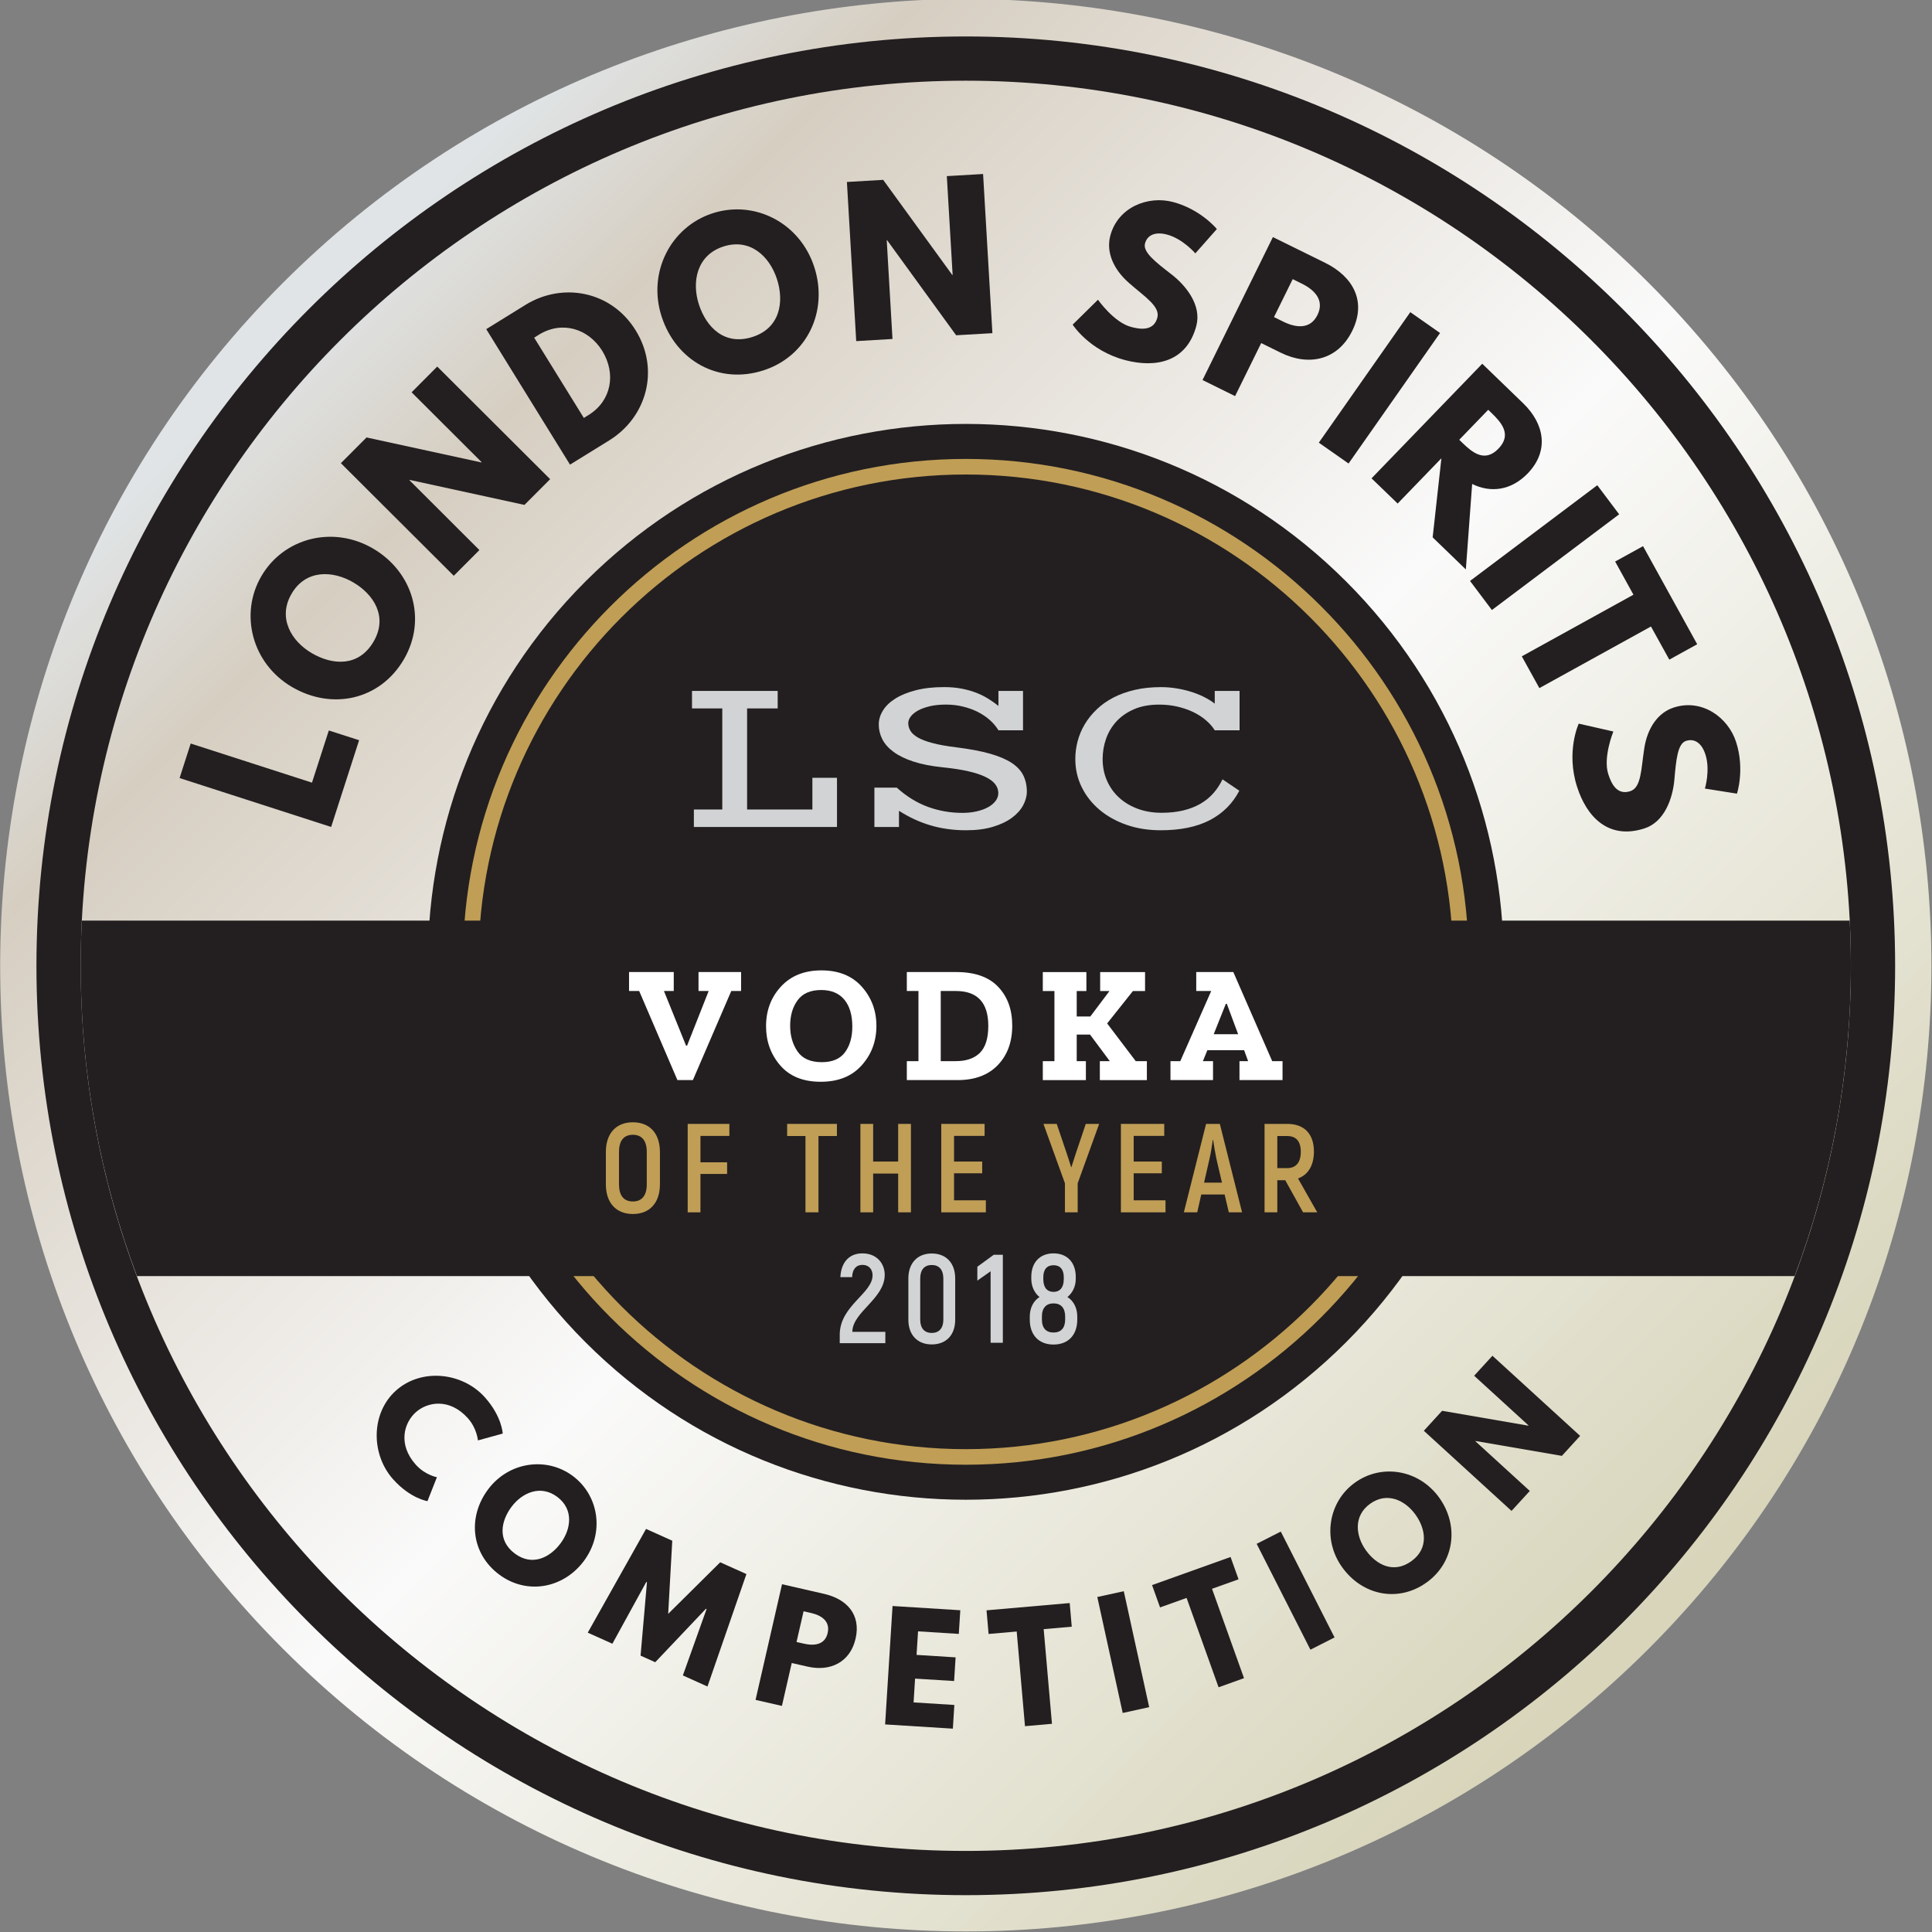
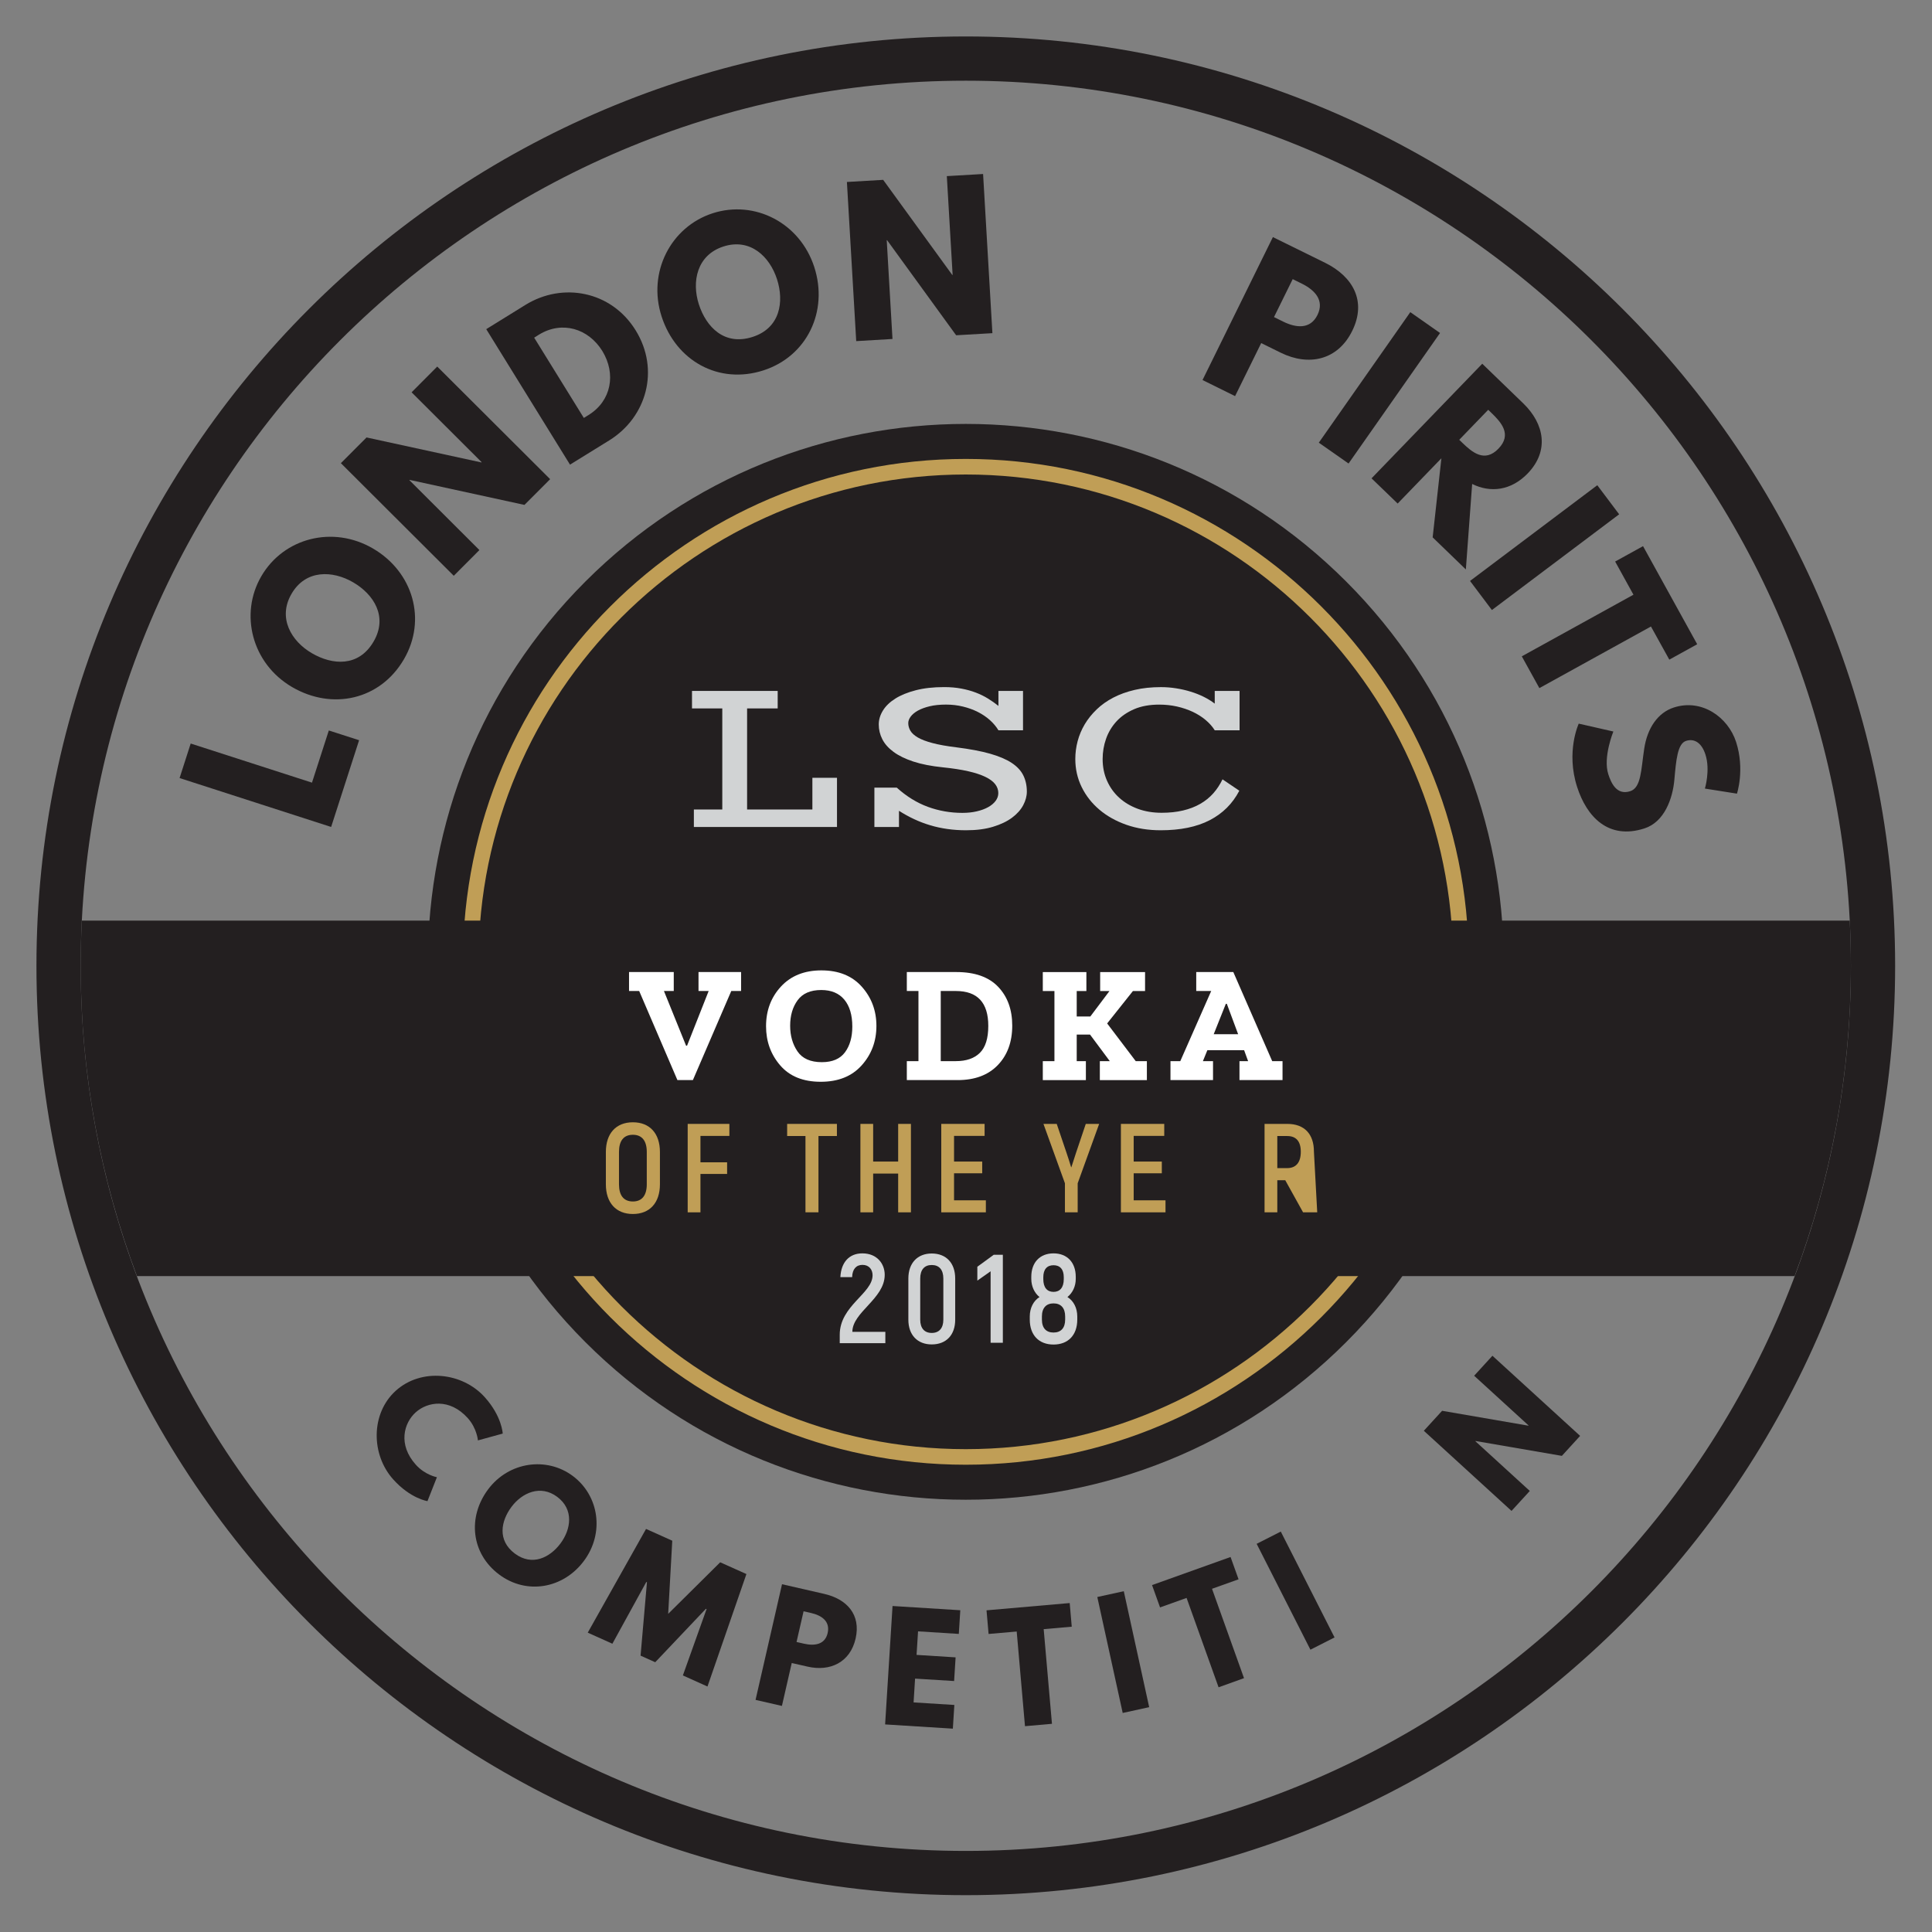
<svg xmlns="http://www.w3.org/2000/svg" width="100%" height="100%" viewBox="0 0 319 319" version="1.1" xml:space="preserve" style="fill-rule:evenodd;clip-rule:evenodd;stroke-linejoin:round;stroke-miterlimit:1.414;">
  <rect x="0" y="0" width="319" height="319" fill="#808080" stroke="none" />
  <g transform="matrix(1,0,0,1,-44.92,-44.922)">
    <g transform="matrix(4.167,0,0,4.167,0,0)">
      <g transform="matrix(54.119,54.119,54.119,-54.119,21.989,21.99)">
-         <path d="M0,0C0,-0.276 0.224,-0.5 0.5,-0.5C0.776,-0.5 1,-0.276 1,0C1,0.276 0.776,0.5 0.5,0.5C0.362,0.5 0.237,0.444 0.146,0.354C0.056,0.263 0,0.138 0,0Z" style="fill:url(#_Linear1);fill-rule:nonzero;" />
-       </g>
+         </g>
    </g>
    <g transform="matrix(4.167,0,0,4.167,0,0)">
      <g transform="matrix(1,0,0,1,33.978,63.963)">
        <path d="M0,-30.142C8.323,-38.466 21.818,-38.466 30.141,-30.142C38.464,-21.819 38.464,-8.323 30.141,0.001C21.818,8.324 8.323,8.324 0,0.001C-8.324,-8.323 -8.324,-21.819 0,-30.142" style="fill:rgb(35,31,32);fill-rule:nonzero;" />
      </g>
    </g>
    <g transform="matrix(4.167,0,0,4.167,0,0)">
      <g transform="matrix(1,0,0,1,49.048,68.202)">
        <path d="M0,-38.62C-10.646,-38.62 -19.307,-29.958 -19.307,-19.311C-19.307,-8.663 -10.646,0 0,0C10.647,0 19.309,-8.663 19.309,-19.311C19.309,-29.958 10.647,-38.62 0,-38.62M0,0.617C-10.987,0.617 -19.925,-8.322 -19.925,-19.311C-19.925,-30.299 -10.987,-39.237 0,-39.237C10.987,-39.237 19.926,-30.299 19.926,-19.311C19.926,-8.322 10.987,0.617 0,0.617" style="fill:rgb(192,158,86);fill-rule:nonzero;" />
      </g>
    </g>
    <g transform="matrix(4.167,0,0,4.167,0,0)">
      <g transform="matrix(1,0,0,1,49.049,84.122)">
        <path d="M0,-70.144C-19.339,-70.144 -35.072,-54.411 -35.072,-35.072C-35.072,-15.733 -19.339,0 0,0C19.338,0 35.071,-15.733 35.071,-35.072C35.071,-54.411 19.338,-70.144 0,-70.144M0,1.753C-20.305,1.753 -36.825,-14.767 -36.825,-35.072C-36.825,-55.377 -20.305,-71.897 0,-71.897C20.304,-71.897 36.824,-55.377 36.824,-35.072C36.824,-14.767 20.304,1.753 0,1.753" style="fill:rgb(35,31,32);fill-rule:nonzero;" />
      </g>
    </g>
    <g transform="matrix(4.167,0,0,4.167,0,0)">
      <g transform="matrix(1,0,0,1,84.074,61.345)">
        <path d="M0,-14.087L-70.051,-14.087C-70.081,-13.494 -70.097,-12.896 -70.097,-12.295C-70.097,-7.971 -69.305,-3.829 -67.867,0L-2.184,0C-0.746,-3.829 0.045,-7.971 0.045,-12.295C0.045,-12.896 0.03,-13.494 0,-14.087" style="fill:rgb(35,31,32);fill-rule:nonzero;" />
      </g>
    </g>
    <g transform="matrix(4.167,0,0,4.167,0,0)">
      <g transform="matrix(1,0,0,1,28.092,65.928)">
        <path d="M0,3.386L-0.374,4.334C-0.374,4.334 -1.047,4.234 -1.729,3.475C-2.617,2.488 -2.626,0.855 -1.625,-0.045C-0.62,-0.948 1.006,-0.776 1.898,0.217C2.58,0.977 2.608,1.657 2.608,1.657L1.625,1.927C1.625,1.927 1.589,1.452 1.224,1.045C0.503,0.243 -0.373,0.395 -0.839,0.814C-1.31,1.237 -1.554,2.092 -0.833,2.893C-0.468,3.3 0,3.386 0,3.386" style="fill:rgb(35,31,32);fill-rule:nonzero;" />
      </g>
    </g>
    <g transform="matrix(4.167,0,0,4.167,0,0)">
      <g transform="matrix(1,0,0,1,31.181,70.131)">
        <path d="M0,2.209C0.686,2.721 1.388,2.369 1.807,1.808C2.227,1.246 2.345,0.459 1.678,-0.039C1.016,-0.533 0.286,-0.203 -0.134,0.358C-0.553,0.92 -0.703,1.684 0,2.209M2.296,-0.866C3.342,-0.084 3.557,1.4 2.735,2.501C1.913,3.602 0.462,3.849 -0.621,3.04C-1.735,2.208 -1.883,0.767 -1.061,-0.335C-0.239,-1.435 1.259,-1.64 2.296,-0.866" style="fill:rgb(35,31,32);fill-rule:nonzero;" />
      </g>
    </g>
    <g transform="matrix(4.167,0,0,4.167,0,0)">
      <g transform="matrix(1,0,0,1,38.777,74.431)">
        <path d="M0,0.108L-0.026,0.096L-2.034,2.214L-2.615,1.953L-2.362,-0.955L-2.388,-0.966L-3.732,1.481L-4.708,1.042L-2.398,-3.068L-1.359,-2.601L-1.521,0.297L0.54,-1.746L1.579,-1.28L0.036,3.176L-0.939,2.737L0,0.108Z" style="fill:rgb(35,31,32);fill-rule:nonzero;" />
      </g>
    </g>
    <g transform="matrix(4.167,0,0,4.167,0,0)">
      <g transform="matrix(1,0,0,1,42.637,76.02)">
        <path d="M0,-0.11C0.411,-0.016 0.832,-0.066 0.938,-0.532C1.046,-1.005 0.689,-1.233 0.278,-1.327L-0.016,-1.393L-0.295,-0.177L0,-0.11ZM0.802,-2.083C1.697,-1.879 2.263,-1.263 2.046,-0.314C1.83,0.631 1.037,1.004 0.143,0.799L-0.485,0.656L-0.874,2.356L-1.919,2.117L-0.87,-2.466L0.802,-2.083Z" style="fill:rgb(35,31,32);fill-rule:nonzero;" />
      </g>
    </g>
    <g transform="matrix(4.167,0,0,4.167,0,0)">
      <g transform="matrix(1,0,0,1,48.772,78.171)">
        <path d="M0,-2.648L-1.615,-2.75L-1.674,-1.817L-0.127,-1.719L-0.186,-0.781L-1.733,-0.877L-1.792,0.066L-0.177,0.167L-0.236,1.106L-2.92,0.938L-2.626,-3.754L0.059,-3.586L0,-2.648Z" style="fill:rgb(35,31,32);fill-rule:nonzero;" />
      </g>
    </g>
    <g transform="matrix(4.167,0,0,4.167,0,0)">
      <g transform="matrix(1,0,0,1,49.87,78.891)">
        <path d="M0,-4.303L3.296,-4.591L3.377,-3.654L2.265,-3.557L2.593,0.194L1.524,0.288L1.196,-3.463L0.082,-3.366L0,-4.303Z" style="fill:rgb(35,31,32);fill-rule:nonzero;" />
      </g>
    </g>
    <g transform="matrix(4.167,0,0,4.167,0,0)">
      <g transform="matrix(-0.977,0.214,0.214,0.977,53.819,74.33)">
        <rect x="-1.562" y="-0.169" width="1.074" height="4.703" style="fill:rgb(35,31,32);" />
      </g>
    </g>
    <g transform="matrix(4.167,0,0,4.167,0,0)">
      <g transform="matrix(1,0,0,1,56.429,76.525)">
        <path d="M0,-2.937L3.111,-4.05L3.428,-3.166L2.376,-2.79L3.644,0.751L2.636,1.113L1.368,-2.428L0.317,-2.052L0,-2.937Z" style="fill:rgb(35,31,32);fill-rule:nonzero;" />
      </g>
    </g>
    <g transform="matrix(4.167,0,0,4.167,0,0)">
      <g transform="matrix(-0.892,0.453,0.453,0.892,59.902,72.853)">
        <rect x="-2.078" y="-0.498" width="1.072" height="4.703" style="fill:rgb(35,31,32);" />
      </g>
    </g>
    <g transform="matrix(4.167,0,0,4.167,0,0)">
      <g transform="matrix(1,0,0,1,66.708,70.422)">
-         <path d="M0,2.216C0.692,1.716 0.568,0.942 0.159,0.374C-0.25,-0.194 -0.965,-0.542 -1.64,-0.055C-2.31,0.428 -2.213,1.223 -1.803,1.79C-1.394,2.359 -0.711,2.73 0,2.216M-2.243,-0.891C-1.186,-1.654 0.293,-1.415 1.096,-0.303C1.899,0.81 1.701,2.267 0.606,3.058C-0.52,3.87 -1.937,3.58 -2.741,2.467C-3.544,1.355 -3.292,-0.135 -2.243,-0.891" style="fill:rgb(35,31,32);fill-rule:nonzero;" />
-       </g>
+         </g>
    </g>
    <g transform="matrix(4.167,0,0,4.167,0,0)">
      <g transform="matrix(1,0,0,1,71.397,65.292)">
        <path d="M0,4.566L-0.724,5.357L-4.199,2.182L-3.475,1.39L-0.056,1.98L-0.048,1.972L-2.205,0.001L-1.481,-0.791L1.994,2.384L1.271,3.176L-2.149,2.587L-2.157,2.595L0,4.566Z" style="fill:rgb(35,31,32);fill-rule:nonzero;" />
      </g>
    </g>
    <g transform="matrix(4.167,0,0,4.167,0,0)">
      <g transform="matrix(1,0,0,1,23.142,41.481)">
        <path d="M0,0.311L0.667,-1.756L1.867,-1.37L0.759,2.067L-5.246,0.129L-4.806,-1.239L0,0.311Z" style="fill:rgb(35,31,32);fill-rule:nonzero;" />
      </g>
    </g>
    <g transform="matrix(4.167,0,0,4.167,0,0)">
      <g transform="matrix(1,0,0,1,25.582,34.315)">
        <path d="M0,1.889C0.579,0.899 0.005,0.014 -0.808,-0.46C-1.62,-0.934 -2.688,-0.973 -3.249,-0.007C-3.809,0.95 -3.259,1.873 -2.446,2.347C-1.634,2.822 -0.594,2.906 0,1.889M-4.445,-0.706C-3.563,-2.218 -1.616,-2.729 -0.024,-1.801C1.567,-0.872 2.116,1.025 1.202,2.59C0.261,4.202 -1.637,4.618 -3.229,3.689C-4.821,2.759 -5.321,0.793 -4.445,-0.706" style="fill:rgb(35,31,32);fill-rule:nonzero;" />
      </g>
    </g>
    <g transform="matrix(4.167,0,0,4.167,0,0)">
      <g transform="matrix(1,0,0,1,29.776,26.324)">
        <path d="M0,6.252L-1.016,7.271L-5.489,2.809L-4.472,1.79L0.077,2.78L0.088,2.77L-2.687,0.001L-1.671,-1.019L2.803,3.443L1.785,4.463L-2.764,3.472L-2.775,3.482L0,6.252Z" style="fill:rgb(35,31,32);fill-rule:nonzero;" />
      </g>
    </g>
    <g transform="matrix(4.167,0,0,4.167,0,0)">
      <g transform="matrix(1,0,0,1,34.102,23.919)">
        <path d="M0,3.305C0.905,2.746 1.096,1.674 0.547,0.773C-0.007,-0.126 -1.056,-0.439 -1.968,0.123L-2.156,0.241L-0.188,3.422L0,3.305ZM-2.501,-1.058C-1.03,-1.967 0.898,-1.613 1.865,-0.05C2.834,1.517 2.296,3.397 0.819,4.311L-0.736,5.272L-4.055,-0.096L-2.501,-1.058Z" style="fill:rgb(35,31,32);fill-rule:nonzero;" />
      </g>
    </g>
    <g transform="matrix(4.167,0,0,4.167,0,0)">
      <g transform="matrix(1,0,0,1,40.603,20.592)">
        <path d="M0,3.538C1.092,3.185 1.254,2.143 0.964,1.249C0.674,0.352 -0.096,-0.387 -1.159,-0.044C-2.214,0.298 -2.42,1.353 -2.131,2.249C-1.841,3.144 -1.122,3.901 0,3.538M-1.585,-1.361C0.083,-1.9 1.874,-0.983 2.442,0.77C3.009,2.525 2.154,4.306 0.428,4.864C-1.349,5.438 -3.041,4.482 -3.608,2.727C-4.176,0.973 -3.238,-0.827 -1.585,-1.361" style="fill:rgb(35,31,32);fill-rule:nonzero;" />
      </g>
    </g>
    <g transform="matrix(4.167,0,0,4.167,0,0)">
      <g transform="matrix(1,0,0,1,46.144,17.76)">
        <path d="M0,6.452L-1.437,6.537L-1.806,0.231L-0.369,0.147L2.367,3.913L2.383,3.913L2.153,-0.001L3.59,-0.085L3.959,6.222L2.522,6.305L-0.213,2.538L-0.228,2.539L0,6.452Z" style="fill:rgb(35,31,32);fill-rule:nonzero;" />
      </g>
    </g>
    <g transform="matrix(4.167,0,0,4.167,0,0)">
      <g transform="matrix(1,0,0,1,58.997,24.032)">
-         <path d="M0,-4.176L-0.853,-3.212C-0.853,-3.212 -1.35,-3.793 -1.979,-3.958C-2.454,-4.081 -2.761,-3.933 -2.848,-3.601C-2.937,-3.26 -2.424,-2.864 -1.805,-2.386C-1.201,-1.919 -0.604,-1.147 -0.812,-0.347C-1.194,1.111 -2.439,1.331 -3.629,1.019C-5.058,0.645 -5.714,-0.388 -5.714,-0.388L-4.711,-1.375C-4.711,-1.375 -4.077,-0.474 -3.396,-0.296C-3.093,-0.216 -2.508,-0.095 -2.358,-0.665C-2.243,-1.109 -2.842,-1.479 -3.472,-2.031C-4.11,-2.586 -4.39,-3.269 -4.224,-3.905C-3.925,-5.045 -2.729,-5.507 -1.744,-5.249C-0.635,-4.958 0,-4.176 0,-4.176" style="fill:rgb(35,31,32);fill-rule:nonzero;" />
-       </g>
+         </g>
    </g>
    <g transform="matrix(4.167,0,0,4.167,0,0)">
      <g transform="matrix(1,0,0,1,61.625,23.127)">
        <path d="M0,0.397C0.509,0.648 1.073,0.712 1.358,0.135C1.645,-0.448 1.248,-0.856 0.74,-1.107L0.377,-1.286L-0.364,0.217L0,0.397ZM1.66,-1.934C2.766,-1.389 3.315,-0.411 2.736,0.763C2.163,1.931 1.01,2.174 -0.095,1.63L-0.871,1.248L-1.906,3.349L-3.196,2.712L-0.408,-2.952L1.66,-1.934Z" style="fill:rgb(35,31,32);fill-rule:nonzero;" />
      </g>
    </g>
    <g transform="matrix(4.167,0,0,4.167,0,0)">
      <g transform="matrix(-0.819,-0.574,-0.574,0.819,68.161,24.394)">
        <rect x="0.503" y="-0.159" width="1.439" height="6.315" style="fill:rgb(35,31,32);" />
      </g>
    </g>
    <g transform="matrix(4.167,0,0,4.167,0,0)">
      <g transform="matrix(1,0,0,1,68.722,30.213)">
        <path d="M0,-1.889C0.39,-1.512 0.885,-1.087 1.433,-1.655C1.98,-2.221 1.54,-2.7 1.148,-3.078L1.027,-3.195L-0.121,-2.006L0,-1.889ZM2.414,-3.451C3.256,-2.637 3.452,-1.565 2.592,-0.673C1.933,0.009 1.117,0.104 0.391,-0.256L0.141,3.131L-1.174,1.86L-0.828,-1.274L-2.561,0.52L-3.596,-0.479L0.791,-5.02L2.414,-3.451Z" style="fill:rgb(35,31,32);fill-rule:nonzero;" />
      </g>
    </g>
    <g transform="matrix(4.167,0,0,4.167,0,0)">
      <g transform="matrix(-0.601,-0.799,-0.799,0.601,75.213,32.666)">
        <rect x="1.37" y="-0.686" width="1.442" height="6.311" style="fill:rgb(35,31,32);" />
      </g>
    </g>
    <g transform="matrix(4.167,0,0,4.167,0,0)">
      <g transform="matrix(1,0,0,1,75.884,38.046)">
        <path d="M0,-5.625L2.146,-1.738L1.041,-1.128L0.314,-2.441L-4.108,0L-4.804,-1.259L-0.38,-3.701L-1.105,-5.015L0,-5.625Z" style="fill:rgb(35,31,32);fill-rule:nonzero;" />
      </g>
    </g>
    <g transform="matrix(4.167,0,0,4.167,0,0)">
      <g transform="matrix(1,0,0,1,79.605,40.293)">
        <path d="M0,1.935L-1.27,1.734C-1.27,1.734 -1.048,1.003 -1.249,0.384C-1.399,-0.082 -1.69,-0.261 -2.018,-0.155C-2.353,-0.046 -2.41,0.599 -2.479,1.377C-2.546,2.138 -2.877,3.058 -3.664,3.312C-5.098,3.776 -5.954,2.847 -6.332,1.673C-6.786,0.269 -6.269,-0.839 -6.269,-0.839L-4.897,-0.527C-4.897,-0.527 -5.315,0.493 -5.098,1.163C-5.001,1.461 -4.79,2.02 -4.229,1.838C-3.792,1.697 -3.802,0.994 -3.676,0.164C-3.553,-0.672 -3.128,-1.276 -2.502,-1.478C-1.38,-1.841 -0.347,-1.082 -0.034,-0.113C0.319,0.98 0,1.935 0,1.935" style="fill:rgb(35,31,32);fill-rule:nonzero;" />
      </g>
    </g>
    <g transform="matrix(4.167,0,0,4.167,0,0)">
      <g transform="matrix(1,0,0,1,38.274,38.851)">
        <path d="M0,4.005L1.126,4.005L1.126,0L-0.074,0L-0.074,-0.693L3.321,-0.693L3.321,0L2.109,0L2.109,4.005L4.696,4.005L4.696,2.749L5.671,2.749L5.671,4.698L0,4.698L0,4.005Z" style="fill:rgb(209,211,212);fill-rule:nonzero;" />
      </g>
    </g>
    <g transform="matrix(4.167,0,0,4.167,0,0)">
      <g transform="matrix(1,0,0,1,45.427,39.695)">
        <path d="M0,2.295L0.887,2.295C1.271,2.641 1.681,2.895 2.117,3.055C2.553,3.215 3.01,3.295 3.486,3.295C3.693,3.295 3.884,3.275 4.057,3.234C4.23,3.194 4.381,3.139 4.508,3.068C4.635,2.997 4.734,2.914 4.804,2.819C4.875,2.724 4.91,2.621 4.91,2.512C4.91,2.384 4.87,2.268 4.789,2.161C4.708,2.054 4.579,1.957 4.402,1.871C4.224,1.784 3.996,1.709 3.717,1.645C3.439,1.582 3.103,1.53 2.711,1.49C2.255,1.443 1.867,1.368 1.546,1.262C1.226,1.157 0.963,1.029 0.76,0.879C0.556,0.729 0.408,0.562 0.314,0.377C0.22,0.192 0.173,-0.003 0.173,-0.208C0.173,-0.398 0.228,-0.582 0.338,-0.76C0.447,-0.937 0.61,-1.095 0.827,-1.232C1.043,-1.369 1.313,-1.479 1.637,-1.563C1.96,-1.647 2.335,-1.689 2.763,-1.689C3.011,-1.689 3.238,-1.669 3.445,-1.63C3.651,-1.591 3.842,-1.539 4.016,-1.472C4.191,-1.406 4.352,-1.327 4.499,-1.236C4.646,-1.145 4.785,-1.048 4.915,-0.944L4.915,-1.537L5.889,-1.537L5.889,0.022L4.915,0.022C4.828,-0.122 4.715,-0.257 4.577,-0.381C4.438,-0.505 4.279,-0.613 4.098,-0.704C3.918,-0.795 3.721,-0.866 3.507,-0.918C3.294,-0.97 3.07,-0.996 2.837,-0.996C2.591,-0.996 2.375,-0.974 2.189,-0.929C2.003,-0.884 1.847,-0.826 1.721,-0.756C1.596,-0.685 1.501,-0.606 1.438,-0.52C1.374,-0.433 1.342,-0.348 1.342,-0.264C1.342,-0.157 1.37,-0.056 1.427,0.041C1.483,0.138 1.583,0.227 1.725,0.31C1.869,0.392 2.062,0.466 2.308,0.53C2.553,0.595 2.865,0.651 3.243,0.697C3.774,0.764 4.219,0.847 4.577,0.948C4.935,1.05 5.222,1.171 5.439,1.314C5.655,1.457 5.81,1.623 5.902,1.812C5.994,2.001 6.041,2.214 6.041,2.451C6.041,2.63 5.992,2.811 5.896,2.992C5.799,3.174 5.652,3.338 5.454,3.486C5.256,3.633 5.006,3.753 4.703,3.845C4.4,3.938 4.043,3.984 3.633,3.984C3.376,3.984 3.13,3.967 2.895,3.934C2.66,3.901 2.433,3.852 2.215,3.787C1.997,3.722 1.785,3.642 1.58,3.546C1.375,3.451 1.174,3.34 0.974,3.213L0.974,3.854L0,3.854L0,2.295Z" style="fill:rgb(209,211,212);fill-rule:nonzero;" />
      </g>
    </g>
    <g transform="matrix(4.167,0,0,4.167,0,0)">
      <g transform="matrix(1,0,0,1,53.388,40.83)">
        <path d="M0,0.026C0,-0.214 0.031,-0.45 0.093,-0.684C0.155,-0.918 0.249,-1.14 0.374,-1.351C0.5,-1.562 0.657,-1.757 0.845,-1.938C1.032,-2.118 1.251,-2.274 1.503,-2.406C1.754,-2.537 2.037,-2.639 2.354,-2.713C2.669,-2.787 3.017,-2.823 3.395,-2.823C3.597,-2.823 3.797,-2.807 3.997,-2.775C4.196,-2.744 4.387,-2.7 4.571,-2.643C4.754,-2.587 4.927,-2.519 5.09,-2.438C5.253,-2.357 5.398,-2.267 5.525,-2.169L5.525,-2.672L6.509,-2.672L6.509,-1.113L5.525,-1.113C5.433,-1.26 5.312,-1.396 5.162,-1.522C5.012,-1.648 4.841,-1.755 4.651,-1.845C4.46,-1.934 4.252,-2.004 4.027,-2.055C3.802,-2.105 3.568,-2.13 3.326,-2.13C2.945,-2.13 2.613,-2.07 2.332,-1.949C2.05,-1.827 1.817,-1.667 1.632,-1.466C1.448,-1.265 1.31,-1.036 1.219,-0.777C1.128,-0.519 1.083,-0.251 1.083,0.026C1.083,0.338 1.14,0.624 1.256,0.885C1.371,1.147 1.532,1.371 1.739,1.559C1.945,1.747 2.191,1.893 2.477,1.999C2.763,2.104 3.077,2.156 3.421,2.156C3.733,2.156 4.016,2.126 4.27,2.065C4.524,2.005 4.75,1.918 4.95,1.803C5.148,1.69 5.321,1.55 5.467,1.386C5.613,1.221 5.734,1.036 5.833,0.831L6.499,1.282C6.231,1.796 5.839,2.185 5.324,2.451C4.809,2.717 4.161,2.849 3.382,2.849C2.891,2.849 2.439,2.777 2.027,2.633C1.614,2.488 1.257,2.289 0.957,2.035C0.657,1.781 0.422,1.483 0.253,1.139C0.085,0.796 0,0.424 0,0.026" style="fill:rgb(209,211,212);fill-rule:nonzero;" />
      </g>
    </g>
    <g transform="matrix(4.167,0,0,4.167,0,0)">
      <g transform="matrix(1,0,0,1,40.145,52.827)">
        <path d="M0,-2.779L-0.389,-2.779L-1.91,0.751L-2.523,0.751L-4.038,-2.779L-4.44,-2.779L-4.44,-3.53L-2.668,-3.53L-2.668,-2.779L-3.057,-2.779L-2.18,-0.612L-2.141,-0.612L-1.285,-2.779L-1.687,-2.779L-1.687,-3.53L0,-3.53L0,-2.779Z" style="fill:white;fill-rule:nonzero;" />
      </g>
    </g>
    <g transform="matrix(4.167,0,0,4.167,0,0)">
      <g transform="matrix(1,0,0,1,44.552,51.418)">
        <path d="M0,0.04C0,-0.417 -0.105,-0.772 -0.316,-1.027C-0.527,-1.281 -0.832,-1.409 -1.231,-1.409C-1.658,-1.409 -1.969,-1.274 -2.167,-1.004C-2.365,-0.733 -2.463,-0.397 -2.463,0.007C-2.463,0.398 -2.367,0.736 -2.174,1.021C-1.98,1.307 -1.658,1.45 -1.206,1.45C-0.788,1.45 -0.483,1.319 -0.29,1.058C-0.097,0.797 0,0.457 0,0.04M0.955,0.014C0.955,0.62 0.761,1.141 0.372,1.575C-0.017,2.01 -0.558,2.227 -1.251,2.227C-1.95,2.227 -2.485,2.01 -2.859,1.575C-3.232,1.141 -3.418,0.624 -3.418,0.027C-3.418,-0.597 -3.221,-1.121 -2.826,-1.548C-2.431,-1.974 -1.897,-2.187 -1.225,-2.187C-0.54,-2.187 -0.005,-1.97 0.379,-1.537C0.763,-1.105 0.955,-0.588 0.955,0.014" style="fill:white;fill-rule:nonzero;" />
      </g>
    </g>
    <g transform="matrix(4.167,0,0,4.167,0,0)">
      <g transform="matrix(1,0,0,1,49.94,51.444)">
        <path d="M0,-0.013C0,-0.935 -0.428,-1.396 -1.284,-1.396L-1.884,-1.396L-1.884,1.383L-1.284,1.383C-0.872,1.383 -0.554,1.274 -0.333,1.054C-0.111,0.835 0,0.479 0,-0.013M0.949,-0.026C0.949,0.624 0.758,1.146 0.375,1.542C-0.006,1.937 -0.536,2.134 -1.212,2.134L-3.228,2.134L-3.228,1.383L-2.767,1.383L-2.767,-1.396L-3.228,-1.396L-3.228,-2.147L-1.265,-2.147C-0.531,-2.147 0.021,-1.951 0.392,-1.561C0.763,-1.17 0.949,-0.659 0.949,-0.026" style="fill:white;fill-rule:nonzero;" />
      </g>
    </g>
    <g transform="matrix(4.167,0,0,4.167,0,0)">
      <g transform="matrix(1,0,0,1,56.224,49.298)">
        <path d="M0,4.281L-1.864,4.281L-1.864,3.53L-1.469,3.53L-2.253,2.476L-2.78,2.476L-2.78,3.53L-2.417,3.53L-2.417,4.281L-4.124,4.281L-4.124,3.53L-3.663,3.53L-3.663,0.751L-4.124,0.751L-4.124,0L-2.397,0L-2.397,0.751L-2.78,0.751L-2.78,1.759L-2.24,1.759L-1.482,0.751L-1.851,0.751L-1.851,0L-0.072,0L-0.072,0.751L-0.553,0.751L-1.574,2.035L-0.441,3.53L0,3.53L0,4.281Z" style="fill:white;fill-rule:nonzero;" />
      </g>
    </g>
    <g transform="matrix(4.167,0,0,4.167,0,0)">
      <g transform="matrix(1,0,0,1,59.84,51.115)">
        <path d="M0,0.645L-0.448,-0.56L-0.487,-0.56L-0.968,0.645L0,0.645ZM1.759,2.463L0.053,2.463L0.053,1.712L0.395,1.712L0.237,1.278L-1.219,1.278L-1.396,1.712L-0.995,1.712L-0.995,2.463L-2.681,2.463L-2.681,1.712L-2.292,1.712L-1.067,-1.067L-1.66,-1.067L-1.66,-1.818L-0.191,-1.818L1.35,1.712L1.759,1.712L1.759,2.463Z" style="fill:white;fill-rule:nonzero;" />
      </g>
    </g>
    <g transform="matrix(4.167,0,0,4.167,0,0)">
      <g transform="matrix(1,0,0,1,36.408,56.427)">
        <path d="M0,1.28L0,-0.001C0,-0.442 -0.19,-0.682 -0.55,-0.682C-0.916,-0.682 -1.101,-0.442 -1.101,-0.001L-1.101,1.28C-1.101,1.72 -0.916,1.961 -0.55,1.961C-0.19,1.961 0,1.72 0,1.28M-1.621,1.28L-1.621,-0.001C-1.621,-0.732 -1.221,-1.177 -0.55,-1.177C0.12,-1.177 0.521,-0.732 0.521,-0.001L0.521,1.28C0.521,2.01 0.12,2.457 -0.55,2.457C-1.221,2.457 -1.621,2.01 -1.621,1.28" style="fill:rgb(192,158,86);fill-rule:nonzero;" />
      </g>
    </g>
    <g transform="matrix(4.167,0,0,4.167,0,0)">
      <g transform="matrix(1,0,0,1,38.535,58.342)">
        <path d="M0,-2.552L0,-1.506L1.056,-1.506L1.056,-1.045L0,-1.045L0,0.476L-0.506,0.476L-0.506,-3.028L1.146,-3.028L1.146,-2.552L0,-2.552Z" style="fill:rgb(192,158,86);fill-rule:nonzero;" />
      </g>
    </g>
    <g transform="matrix(4.167,0,0,4.167,0,0)">
      <g transform="matrix(1,0,0,1,43.942,58.337)">
        <path d="M0,-2.543L-0.731,-2.543L-0.731,0.48L-1.246,0.48L-1.246,-2.543L-1.972,-2.543L-1.972,-3.023L0,-3.023L0,-2.543Z" style="fill:rgb(192,158,86);fill-rule:nonzero;" />
      </g>
    </g>
    <g transform="matrix(4.167,0,0,4.167,0,0)">
      <g transform="matrix(1,0,0,1,46.875,58.818)">
        <path d="M0,-3.504L0,0L-0.506,0L-0.506,-1.536L-1.497,-1.536L-1.497,0L-2.002,0L-2.002,-3.504L-1.497,-3.504L-1.497,-2.012L-0.506,-2.012L-0.506,-3.504L0,-3.504Z" style="fill:rgb(192,158,86);fill-rule:nonzero;" />
      </g>
    </g>
    <g transform="matrix(4.167,0,0,4.167,0,0)">
      <g transform="matrix(1,0,0,1,49.844,55.79)">
        <path d="M0,2.552L0,3.028L-1.767,3.028L-1.767,-0.476L-0.05,-0.476L-0.05,-0.001L-1.261,-0.001L-1.261,1.016L-0.145,1.016L-0.145,1.481L-1.261,1.481L-1.261,2.552L0,2.552Z" style="fill:rgb(192,158,86);fill-rule:nonzero;" />
      </g>
    </g>
    <g transform="matrix(4.167,0,0,4.167,0,0)">
      <g transform="matrix(1,0,0,1,52.977,56.465)">
        <path d="M0,1.202L-0.851,-1.151L-0.325,-1.151L0.07,0.016C0.12,0.166 0.195,0.391 0.246,0.566L0.255,0.566L0.436,0.006L0.826,-1.151L1.356,-1.151L0.505,1.202L0.505,2.353L0,2.353L0,1.202Z" style="fill:rgb(192,158,86);fill-rule:nonzero;" />
      </g>
    </g>
    <g transform="matrix(4.167,0,0,4.167,0,0)">
      <g transform="matrix(1,0,0,1,56.962,55.79)">
        <path d="M0,2.552L0,3.028L-1.767,3.028L-1.767,-0.476L-0.05,-0.476L-0.05,-0.001L-1.261,-0.001L-1.261,1.016L-0.146,1.016L-0.146,1.481L-1.261,1.481L-1.261,2.552L0,2.552Z" style="fill:rgb(192,158,86);fill-rule:nonzero;" />
      </g>
    </g>
    <g transform="matrix(4.167,0,0,4.167,0,0)">
      <g transform="matrix(1,0,0,1,59.2,56.49)">
-         <path d="M0,1.152L-0.22,0.211C-0.27,-0.02 -0.325,-0.355 -0.35,-0.54L-0.365,-0.54C-0.39,-0.355 -0.44,-0.02 -0.495,0.211L-0.71,1.152L0,1.152ZM0.105,1.622L-0.821,1.622L-0.981,2.328L-1.511,2.328L-0.63,-1.176L-0.085,-1.176L0.796,2.328L0.271,2.328L0.105,1.622Z" style="fill:rgb(192,158,86);fill-rule:nonzero;" />
-       </g>
+         </g>
    </g>
    <g transform="matrix(4.167,0,0,4.167,0,0)">
      <g transform="matrix(1,0,0,1,61.392,57.066)">
-         <path d="M0,0L0.39,0C0.746,0 0.931,-0.23 0.931,-0.646C0.931,-1.061 0.746,-1.271 0.395,-1.271L0,-1.271L0,0ZM0.315,0.48L0,0.48L0,1.752L-0.505,1.752L-0.505,-1.752L0.4,-1.752C1.071,-1.752 1.451,-1.352 1.451,-0.655C1.451,-0.109 1.221,0.266 0.821,0.41L1.582,1.752L1.021,1.752L0.315,0.48Z" style="fill:rgb(192,158,86);fill-rule:nonzero;" />
+         <path d="M0,0L0.39,0C0.746,0 0.931,-0.23 0.931,-0.646C0.931,-1.061 0.746,-1.271 0.395,-1.271L0,-1.271L0,0ZM0.315,0.48L0,0.48L0,1.752L-0.505,1.752L-0.505,-1.752L0.4,-1.752C1.071,-1.752 1.451,-1.352 1.451,-0.655L1.582,1.752L1.021,1.752L0.315,0.48Z" style="fill:rgb(192,158,86);fill-rule:nonzero;" />
      </g>
    </g>
    <g transform="matrix(4.167,0,0,4.167,0,0)">
      <g transform="matrix(1,0,0,1,44.054,60.779)">
        <path d="M0,2.889C0,1.738 1.301,1.257 1.301,0.532C1.301,0.311 1.166,0.121 0.901,0.121C0.656,0.121 0.5,0.286 0.491,0.607L0.025,0.607C0.055,0.011 0.38,-0.335 0.896,-0.335C1.477,-0.335 1.782,0.076 1.782,0.516C1.782,1.462 0.5,1.993 0.5,2.774L1.807,2.774L1.807,3.224L0,3.224L0,2.889Z" style="fill:rgb(209,211,212);fill-rule:nonzero;" />
      </g>
    </g>
    <g transform="matrix(4.167,0,0,4.167,0,0)">
      <g transform="matrix(1,0,0,1,48.159,61.429)">
        <path d="M0,1.643L0,0.011C0,-0.335 -0.166,-0.524 -0.46,-0.524C-0.751,-0.524 -0.916,-0.335 -0.916,0.011L-0.916,1.643C-0.916,1.978 -0.751,2.168 -0.46,2.168C-0.166,2.168 0,1.978 0,1.643M-1.386,1.643L-1.386,0.011C-1.386,-0.599 -1.026,-0.98 -0.46,-0.98C0.115,-0.98 0.47,-0.599 0.47,0.011L0.47,1.643C0.47,2.248 0.115,2.623 -0.46,2.623C-1.026,2.623 -1.386,2.248 -1.386,1.643" style="fill:rgb(209,211,212);fill-rule:nonzero;" />
      </g>
    </g>
    <g transform="matrix(4.167,0,0,4.167,0,0)">
      <g transform="matrix(1,0,0,1,50.517,63.987)">
        <path d="M0,-3.488L0,0L-0.485,0L-0.485,-2.833L-1.011,-2.463L-1.011,-3.013L-0.36,-3.488L0,-3.488Z" style="fill:rgb(209,211,212);fill-rule:nonzero;" />
      </g>
    </g>
    <g transform="matrix(4.167,0,0,4.167,0,0)">
      <g transform="matrix(1,0,0,1,52.12,63.036)">
        <path d="M0,-1.571C0,-1.241 0.15,-1.066 0.405,-1.066C0.66,-1.066 0.811,-1.241 0.811,-1.571L0.811,-1.646C0.811,-1.962 0.66,-2.122 0.405,-2.122C0.15,-2.122 0,-1.962 0,-1.646L0,-1.571ZM0.866,-0.09C0.866,-0.43 0.695,-0.61 0.405,-0.61C0.115,-0.61 -0.055,-0.43 -0.055,-0.09L-0.055,0.031C-0.055,0.37 0.115,0.545 0.405,0.545C0.695,0.545 0.866,0.37 0.866,0.031L0.866,-0.09ZM1.346,-0.09L1.346,0.031C1.346,0.651 0.98,1.021 0.405,1.021C-0.17,1.021 -0.536,0.651 -0.536,0.031L-0.536,-0.09C-0.536,-0.425 -0.391,-0.711 -0.15,-0.861C-0.351,-1.021 -0.476,-1.286 -0.476,-1.582L-0.476,-1.662C-0.476,-2.232 -0.135,-2.592 0.405,-2.592C0.946,-2.592 1.286,-2.232 1.286,-1.662L1.286,-1.582C1.286,-1.286 1.161,-1.026 0.956,-0.861C1.201,-0.711 1.346,-0.425 1.346,-0.09" style="fill:rgb(209,211,212);fill-rule:nonzero;" />
      </g>
    </g>
  </g>
  <defs>
    <linearGradient id="_Linear1" x1="0" y1="0" x2="1" y2="0" gradientUnits="userSpaceOnUse" gradientTransform="matrix(1,0,0,-1,0,4.50301e-06)">
      <stop offset="0" style="stop-color:rgb(224,228,230);stop-opacity:1" />
      <stop offset="0.01" style="stop-color:rgb(224,228,230);stop-opacity:1" />
      <stop offset="0.12" style="stop-color:rgb(214,206,193);stop-opacity:1" />
      <stop offset="0.52" style="stop-color:rgb(250,250,250);stop-opacity:1" />
      <stop offset="1" style="stop-color:rgb(216,213,187);stop-opacity:1" />
    </linearGradient>
  </defs>
</svg>